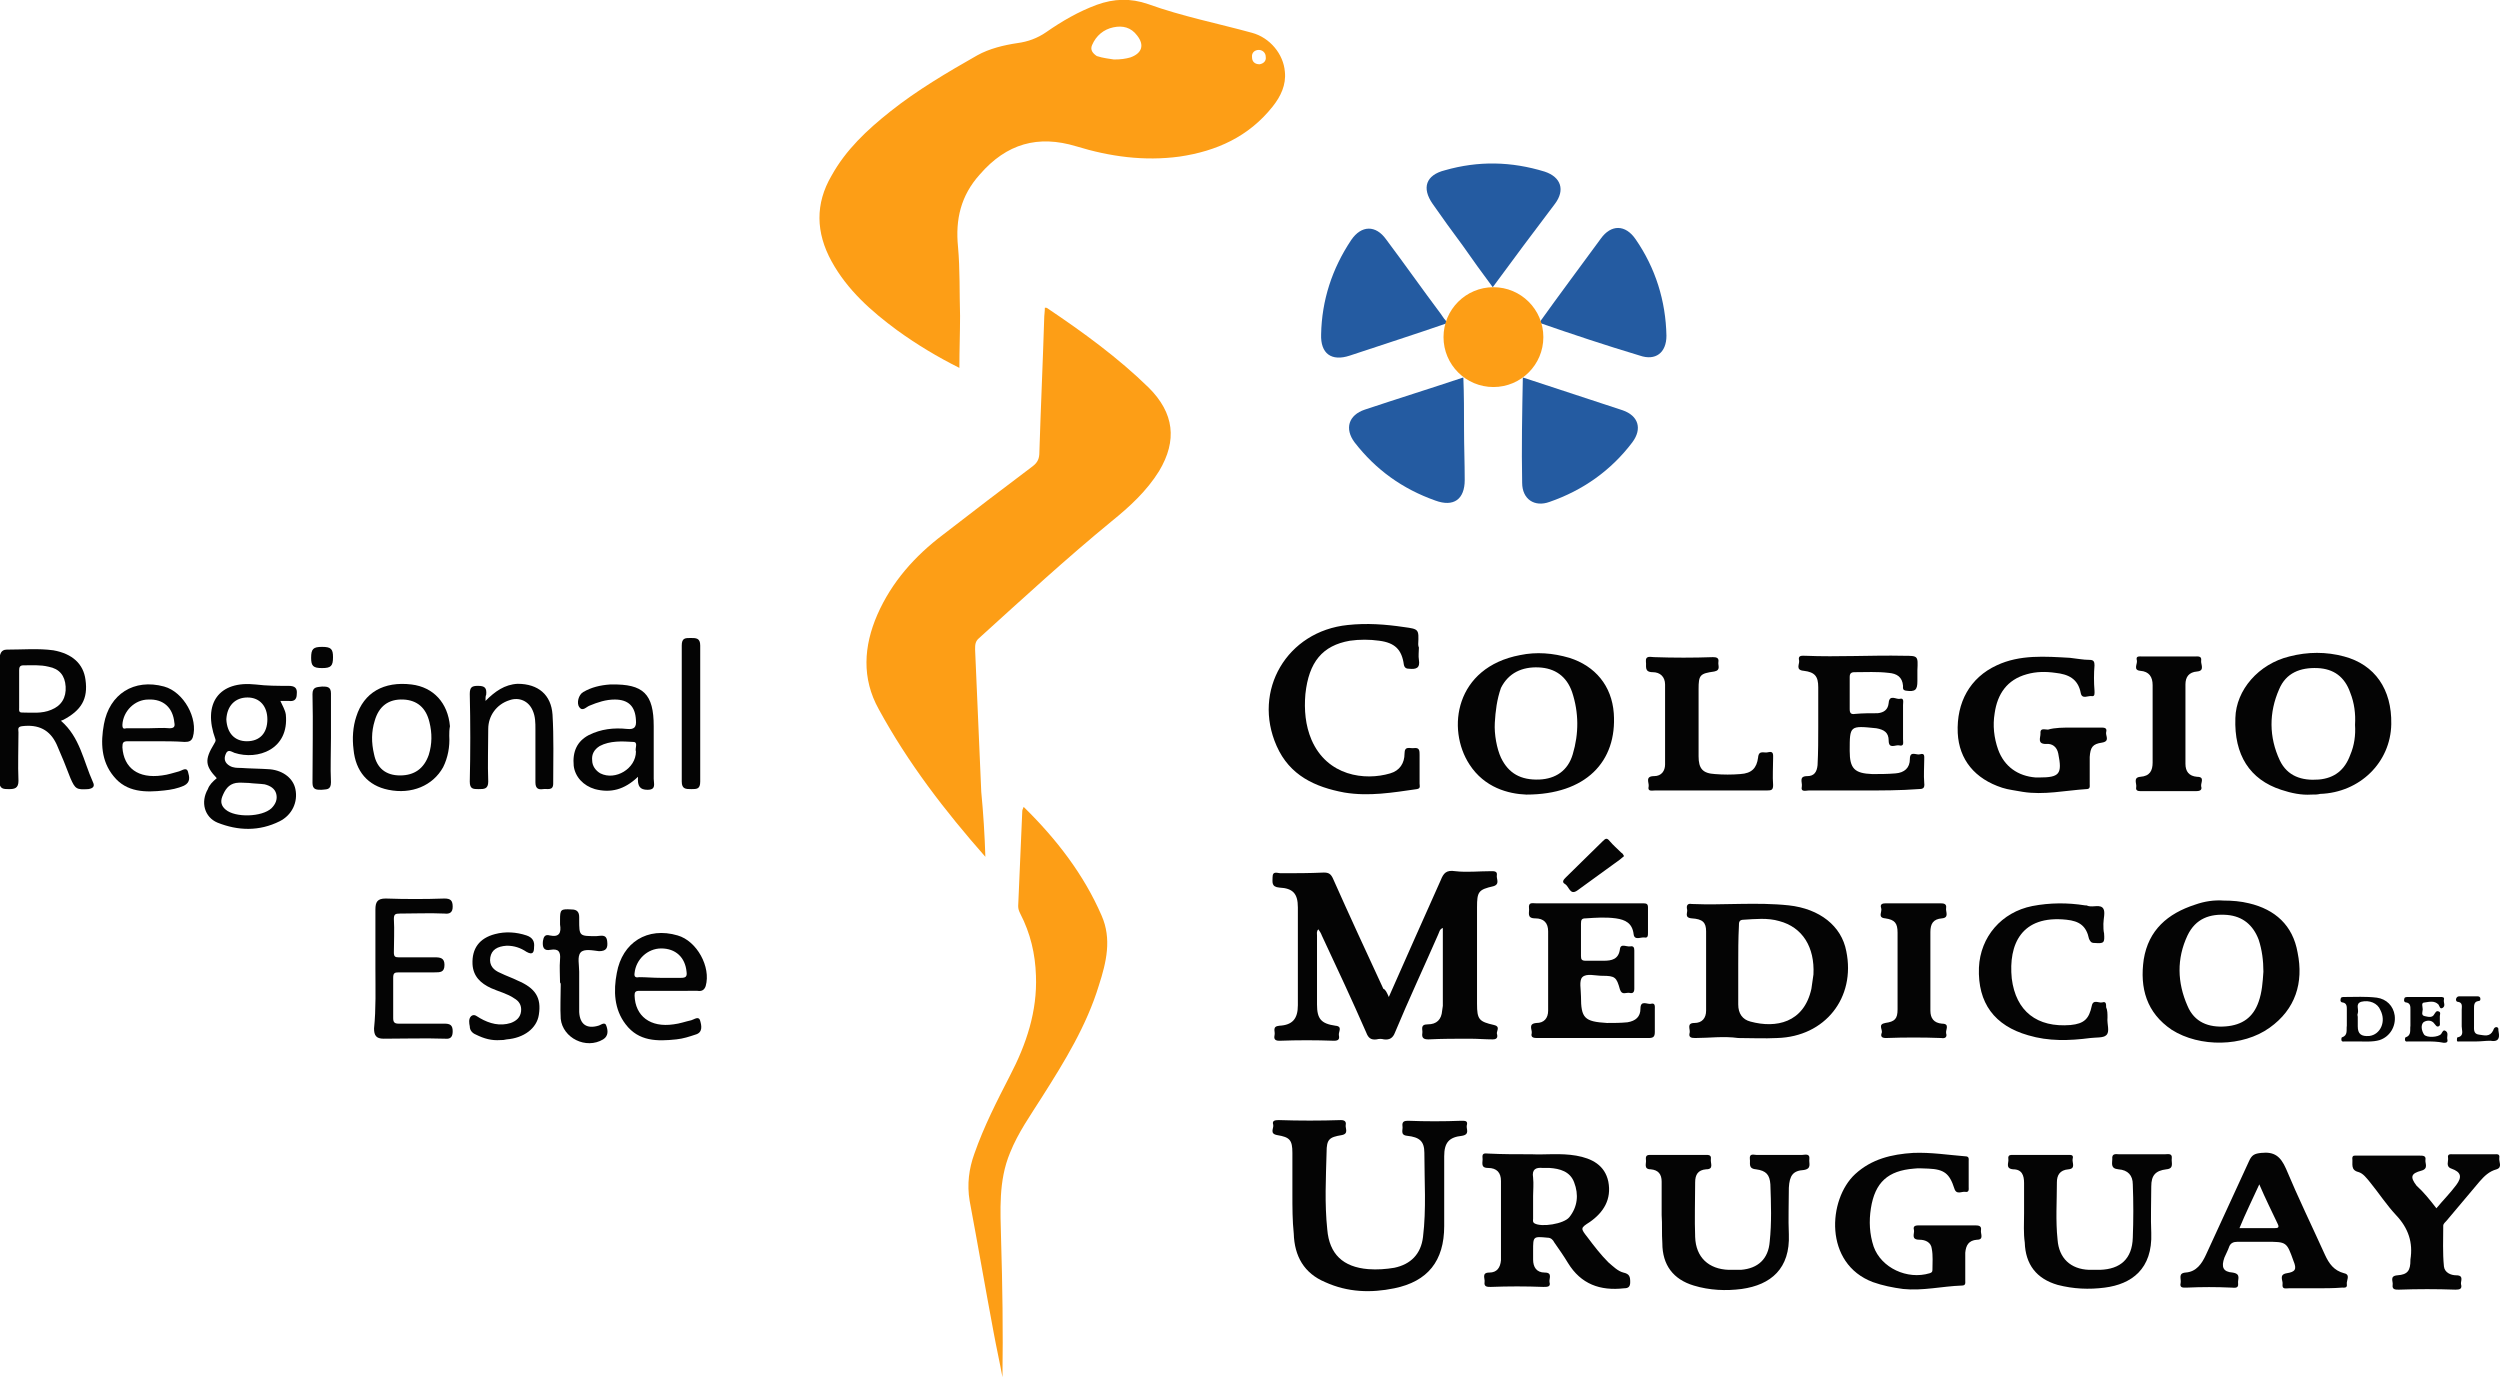
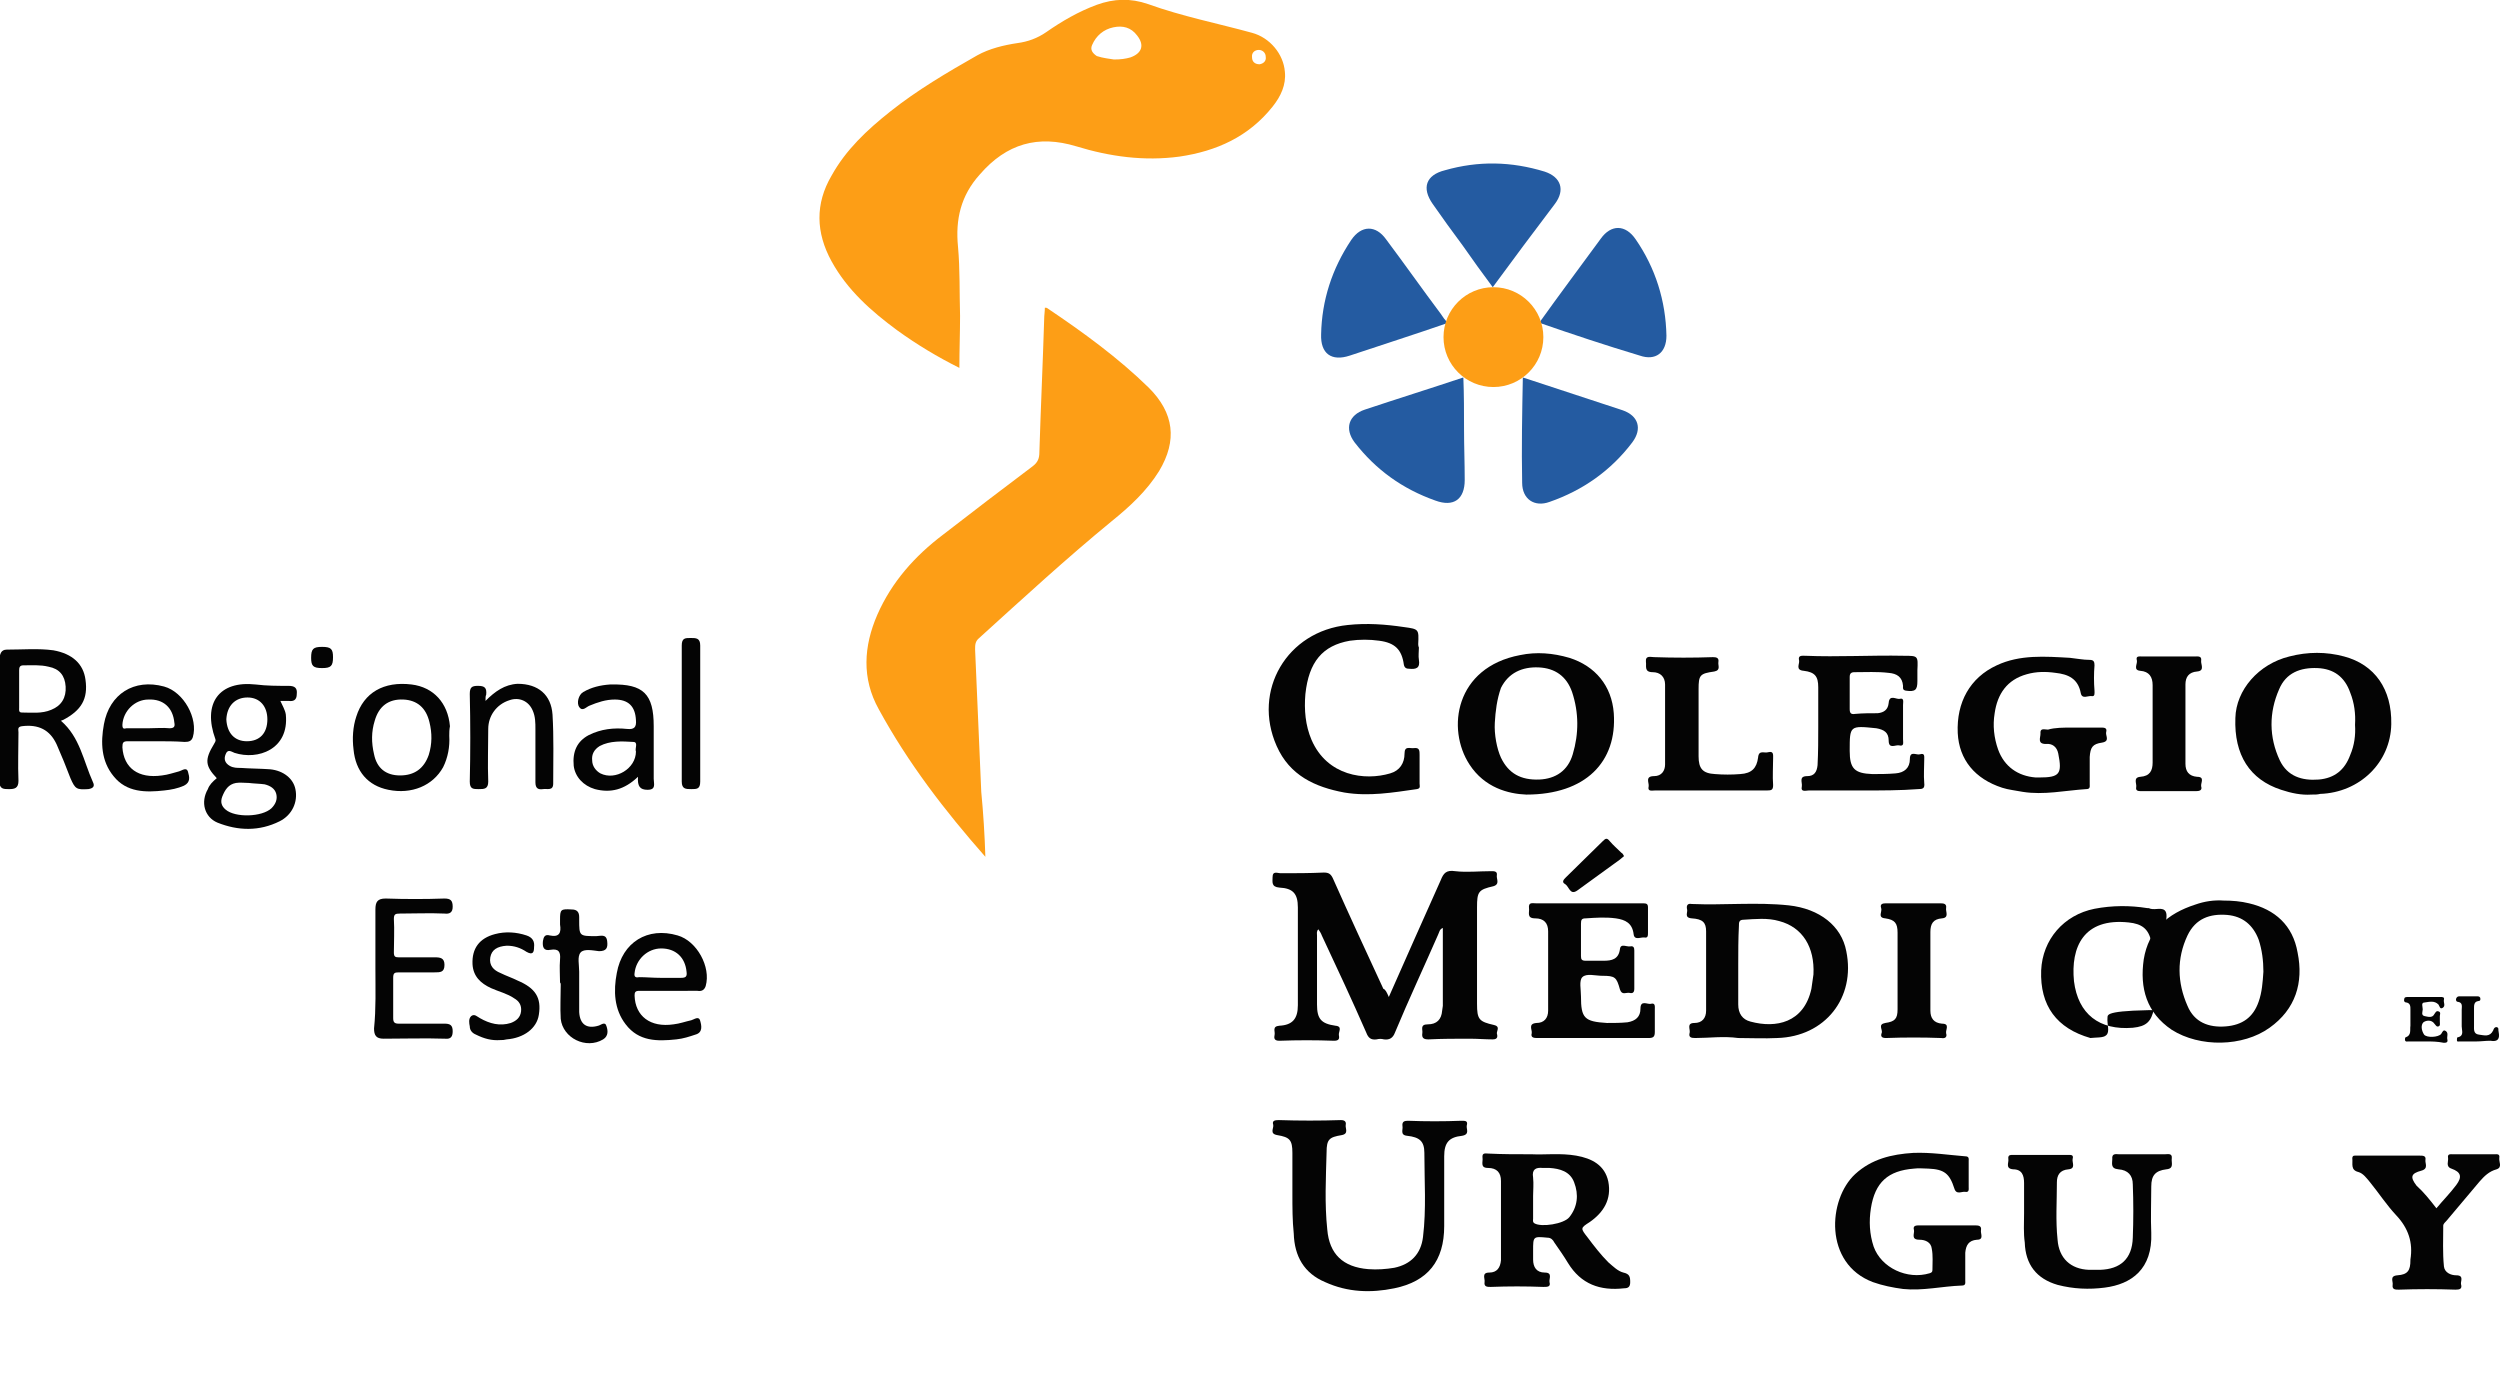
<svg xmlns="http://www.w3.org/2000/svg" version="1.1" id="Capa_1" x="0px" y="0px" viewBox="0 0 365.6 201.4" style="enable-background:new 0 0 365.6 201.4;" xml:space="preserve">
  <style type="text/css">
	.st0{fill:#FD9E16;}
	.st1{fill:#040404;}
	.st2{fill:#245BA1;}
</style>
  <g>
    <path class="st0" d="M140.3,53.8c-3.2-1.6-6.2-3.4-9.1-5.5c-3.8-2.8-7.3-5.9-9.6-10.1c-2.3-4.2-2.4-8.4,0-12.5   c2.1-3.8,5.2-6.7,8.6-9.4c3.9-3.1,8.3-5.7,12.7-8.2c1.8-1,3.9-1.5,5.9-1.8c1.5-0.2,2.9-0.7,4.2-1.6c2.3-1.6,4.7-3,7.4-4   c2.5-0.9,4.9-1,7.5-0.1c5,1.8,10.1,2.8,15.2,4.2c2.6,0.7,4.6,3.1,4.8,5.7c0.2,1.9-0.6,3.6-1.8,5.1c-3.5,4.4-8.2,6.5-13.6,7.3   c-5.2,0.7-10.2,0-15.1-1.5c-5.6-1.7-10.2-0.4-14.1,4.1c-2.8,3.1-3.6,6.6-3.2,10.6c0.3,3.3,0.2,6.7,0.3,10.1   C140.4,48.6,140.3,51.1,140.3,53.8z M162.9,8.7c1,0,1.7-0.1,2.4-0.3c1.7-0.6,2.1-1.8,1-3.2c-0.9-1.2-2.1-1.5-3.5-1.2   c-1.4,0.3-2.5,1.2-3.1,2.6c-0.3,0.7,0.1,1.2,0.7,1.6C161.3,8.5,162.3,8.6,162.9,8.7z M184.2,9.4c0.6-0.1,1-0.5,0.9-1.1   c0-0.6-0.5-1-1-1c-0.6,0-1.1,0.4-1,1.1C183.1,9,183.5,9.4,184.2,9.4z" />
    <path class="st0" d="M144.1,125.3c-5.9-6.7-11.3-13.7-15.6-21.6c-2.5-4.5-2.2-9.2-0.2-13.8c2.1-4.8,5.5-8.6,9.6-11.7   c4.4-3.4,8.7-6.7,13.1-10c0.8-0.6,1-1.2,1-2.1c0.2-6.5,0.5-12.9,0.7-19.4c0-0.6,0.1-1.1,0.1-1.7c0.2,0,0.3,0,0.4,0.1   c5.2,3.5,10.3,7.2,14.8,11.6c3.7,3.7,4.2,7.7,1.5,12.2c-1.8,2.9-4.3,5.2-6.9,7.3c-6.7,5.5-13,11.3-19.4,17.1   c-0.6,0.5-0.6,1-0.6,1.7c0.3,6.9,0.6,13.9,0.9,20.8C143.8,118.9,144,122.1,144.1,125.3z" />
-     <path class="st0" d="M149.7,118c4.8,4.7,8.8,9.9,11.4,15.9c1.5,3.4,0.7,6.8-0.4,10.2c-1.8,5.9-5,11.1-8.3,16.3   c-1.7,2.7-3.5,5.2-4.7,8.2c-1.7,4.1-1.4,8.4-1.3,12.7c0.2,6.7,0.3,13.4,0.2,20.1c-0.4-2.2-0.9-4.4-1.3-6.6   c-1.2-6.4-2.3-12.8-3.5-19.2c-0.4-2.4-0.1-4.7,0.7-6.9c1.4-4,3.3-7.7,5.2-11.4c2.4-4.6,4-9.4,3.8-14.6c-0.1-3.2-0.8-6.2-2.3-9.1   c-0.2-0.4-0.3-0.7-0.3-1.1c0.2-4.6,0.4-9.2,0.6-13.9C149.5,118.4,149.6,118.3,149.7,118z" />
    <path class="st1" d="M203.1,145.8c2.6-5.9,5.1-11.5,7.6-17.1c0.4-1,0.8-1.5,2.1-1.3c1.7,0.2,3.5,0,5.3,0c0.4,0,0.9,0,0.8,0.6   c-0.1,0.5,0.5,1.3-0.5,1.6c-2.2,0.5-2.4,0.8-2.4,3.1c0,4.7,0,9.4,0,14.1c0,2.3,0.3,2.6,2.5,3.1c0.9,0.2,0.4,0.8,0.4,1.2   c0.1,0.4,0.2,0.9-0.6,0.9c-1.1,0-2.2-0.1-3.4-0.1c-2,0-4,0-6,0.1c-0.7,0-1-0.2-0.9-0.9c0.1-0.5-0.4-1.3,0.8-1.3c1.3,0,2-0.7,2.1-2   c0-0.2,0.1-0.5,0.1-0.7c0-3.8,0-7.6,0-11.4c-0.5,0.2-0.5,0.6-0.7,1c-2.1,4.8-4.3,9.5-6.3,14.3c-0.3,0.8-0.8,1.1-1.6,1   c-0.4-0.1-0.7-0.1-1.1,0c-0.8,0.1-1.2-0.2-1.5-1c-2.1-4.8-4.3-9.5-6.5-14.2c-0.1-0.3-0.3-0.6-0.5-0.9c-0.3,0.3-0.2,0.6-0.2,0.9   c0,3.4,0,6.7,0,10.1c0,2.1,0.6,2.8,2.7,3.1c1.1,0.1,0.4,0.9,0.5,1.4c0.1,0.5,0,0.8-0.7,0.8c-2.7-0.1-5.3-0.1-8,0   c-0.8,0-0.8-0.4-0.7-0.9c0.1-0.5-0.4-1.2,0.7-1.3c1.9-0.1,2.7-1,2.7-3c0-4.8,0-9.5,0-14.3c0-2-0.7-2.8-2.7-2.9   c-1.2-0.1-1-0.8-1-1.5c0-1,0.7-0.6,1.2-0.6c2.1,0,4.2,0,6.3-0.1c0.7,0,1,0.2,1.3,0.8c2.4,5.4,4.9,10.8,7.4,16.2   C202.6,144.7,202.8,145.1,203.1,145.8z" />
    <path class="st1" d="M189,174.6c0-2,0-4,0-6c0-1.9-0.4-2.3-2.2-2.6c-1.2-0.2-0.5-1-0.6-1.5c-0.2-0.6,0.2-0.7,0.8-0.7   c3,0.1,6.1,0.1,9.1,0c0.5,0,0.8,0.2,0.7,0.7c-0.1,0.5,0.5,1.3-0.6,1.5c-1.8,0.3-2.2,0.6-2.2,2.5c-0.1,3.8-0.3,7.5,0.1,11.3   c0.3,3.6,2.3,5.5,6,5.8c1.3,0.1,2.6,0,3.8-0.2c2.4-0.5,3.9-2,4.2-4.5c0.5-4.1,0.2-8.2,0.2-12.3c0-1.7-0.7-2.3-2.5-2.5   c-1.1-0.1-0.6-0.9-0.7-1.4c-0.1-0.7,0.3-0.8,0.8-0.8c2.6,0.1,5.2,0.1,7.8,0c0.6,0,1,0,0.8,0.7c-0.1,0.5,0.5,1.3-0.7,1.5   c-1.9,0.2-2.6,1-2.6,3c0,3.4,0,6.8,0,10.2c0,5.1-2.4,8.1-7.3,9.1c-3.4,0.7-6.8,0.6-10.1-0.9c-3.1-1.3-4.5-3.8-4.6-7.1   C189,178.5,189,176.6,189,174.6z" />
    <path class="st1" d="M254.2,151.8c-2.2-0.3-4.2,0-6.3,0c-0.6,0-1-0.1-0.8-0.8c0.1-0.5-0.5-1.4,0.7-1.4c1.1,0,1.7-0.7,1.7-1.8   c0-3.9,0-7.7,0-11.6c0-1.3-0.5-1.8-2.1-1.9c-1.2-0.1-0.5-0.9-0.7-1.4c-0.1-0.6,0.2-0.8,0.7-0.7c4.7,0.2,9.5-0.3,14.2,0.2   c4.5,0.5,7.7,3,8.4,6.7c1.4,6.8-3.1,12.5-10.1,12.7C258,151.9,256,151.8,254.2,151.8z M254.2,141.1c0,1.9,0,3.8,0,5.8   c0,1.3,0.6,2.2,1.8,2.5c3.7,1,7.8,0.2,8.9-4.8c0.1-0.7,0.2-1.4,0.3-2.1c0.2-4-1.6-6.9-5-7.8c-1.7-0.5-3.5-0.3-5.2-0.2   c-0.7,0-0.7,0.4-0.7,0.9C254.2,137.3,254.2,139.2,254.2,141.1z" />
    <path class="st1" d="M224,168.8c1.9,0.1,4.2-0.2,6.5,0.2c2.3,0.4,4.2,1.4,4.7,3.8c0.5,2.6-0.7,4.5-2.7,5.9   c-1.4,0.9-1.4,0.9-0.3,2.3c0.9,1.2,1.9,2.5,3,3.6c0.7,0.6,1.4,1.3,2.2,1.5c0.9,0.2,1,0.6,1,1.4c0,0.7-0.3,0.9-0.9,0.9   c-3.5,0.4-6.3-0.6-8.2-3.7c-0.6-1-1.3-2-2-3c-0.2-0.4-0.5-0.7-1-0.7c-2.1-0.2-2.1-0.2-2.1,1.9c0,0.4,0,0.9,0,1.3   c0,1.1,0.5,1.9,1.7,1.9c1.2,0,0.6,0.9,0.7,1.4c0.2,0.7-0.3,0.7-0.9,0.7c-2.6-0.1-5.1-0.1-7.7,0c-0.5,0-1,0-0.9-0.7   c0.1-0.5-0.5-1.4,0.7-1.4c1.1,0,1.6-0.7,1.7-1.8c0-3.9,0-7.7,0-11.6c0-1.2-0.6-1.9-1.9-1.9c-1.2,0-0.7-0.9-0.8-1.5   c-0.1-0.8,0.5-0.6,0.9-0.6C219.7,168.8,221.7,168.8,224,168.8z M224.2,174.9c0,1.1,0,2.2,0,3.3c0,0.3-0.1,0.5,0.2,0.7   c1,0.6,4.3,0.1,5.1-0.9c1.2-1.5,1.4-3.3,0.7-5.1c-0.6-1.6-2.1-2-3.6-2.1c-0.3,0-0.6,0-1,0c-1-0.1-1.6,0.2-1.4,1.4   C224.3,173.2,224.2,174,224.2,174.9z" />
    <path class="st1" d="M325.2,131.7c1.2,0,2.5,0.1,3.7,0.4c3.8,0.9,6.4,3.2,7.1,7.2c0.9,4.4-0.3,8.3-4.1,11   c-3.9,2.8-10.2,2.9-14.3,0.3c-3.7-2.5-4.7-6.1-4.1-10.3c0.7-4.3,3.5-6.7,7.5-8C322.4,131.8,323.8,131.6,325.2,131.7z M331,142.1   c0-1.6-0.2-3.2-0.7-4.7c-0.8-2.1-2.3-3.4-4.6-3.6c-2.5-0.2-4.6,0.5-5.8,3c-1.6,3.4-1.5,6.9,0,10.3c1,2.4,3.1,3.2,5.6,3   c2.4-0.2,4-1.3,4.8-3.6C330.8,145.1,330.9,143.6,331,142.1z" />
    <path class="st1" d="M223.2,116.2c-2.6-0.1-6.1-1-8.3-4.4c-3.4-5.2-2.1-14.2,7.4-16c2.4-0.5,4.8-0.3,7.2,0.4   c3.8,1.2,6.2,4.1,6.5,8.1C236.5,111.4,231.9,116.2,223.2,116.2z M218.6,105.7c-0.1,1.7,0.3,3.8,0.9,5.1c1.1,2.3,2.9,3.3,5.6,3.2   c2.4-0.1,4.2-1.3,4.9-3.7c0.9-3,0.9-6.1-0.1-9.1c-0.8-2.3-2.5-3.5-4.9-3.6c-2.4-0.1-4.4,0.8-5.5,3   C218.9,102.3,218.7,104,218.6,105.7z" />
    <path class="st1" d="M338,116.2c-1.4,0.1-2.9-0.2-4.4-0.7c-4.6-1.5-6.9-5.1-6.7-10.5c0.1-4.1,3.4-7.9,7.9-9c2.7-0.7,5.4-0.7,8,0   c4.5,1.2,7,4.8,6.9,9.9c-0.1,5.6-4.6,10-10.4,10.2C338.9,116.2,338.6,116.2,338,116.2z M344.4,106c0.1-1.6-0.1-3.2-0.7-4.7   c-0.8-2.3-2.4-3.5-4.8-3.6c-2.5-0.1-4.6,0.7-5.6,3.1c-1.5,3.4-1.5,7,0.1,10.4c1.1,2.3,3.2,3,5.7,2.8c2.3-0.2,3.8-1.4,4.6-3.6   C344.3,109,344.5,107.5,344.4,106z" />
    <path class="st2" d="M214,55.2C214,55.2,214.1,55.2,214,55.2c0.1,2.5,0.1,5,0.1,7.5c0,2.5,0.1,5,0.1,7.5c0,2.8-1.6,4-4.3,3   c-4.8-1.7-8.7-4.5-11.8-8.5c-1.5-2-0.9-4,1.5-4.8C204.4,58.3,209.2,56.8,214,55.2z" />
    <path class="st2" d="M218.3,42C218.3,42,218.3,42,218.3,42c-1.5-2-3-4.1-4.4-6.1c-1.5-2-3-4.1-4.4-6.1c-1.6-2.3-1-4.2,1.8-4.9   c4.9-1.4,9.7-1.3,14.6,0.2c2.4,0.8,3,2.7,1.5,4.7C224.3,33.9,221.3,37.9,218.3,42z" />
    <path class="st2" d="M222.7,55.2C222.7,55.2,222.7,55.2,222.7,55.2c4.9,1.6,9.7,3.2,14.6,4.8c2.3,0.8,2.9,2.7,1.4,4.7   c-3.1,4.1-7.2,7-12.1,8.7c-2.2,0.8-4-0.4-4-2.8C222.5,65.5,222.6,60.3,222.7,55.2z" />
    <path class="st2" d="M211.8,47.2L211.8,47.2C211.7,47.2,211.7,47.2,211.8,47.2c-4.9,1.7-9.6,3.2-14.4,4.8c-2.7,0.9-4.3-0.3-4.2-3.1   c0.1-5,1.6-9.6,4.4-13.8c1.5-2.2,3.6-2.2,5.1-0.1c2.7,3.6,5.3,7.3,8,10.9C211,46.3,211.3,46.9,211.8,47.2z" />
    <path class="st2" d="M225.1,47.2C225.1,47.2,225.1,47.2,225.1,47.2c3-4.2,6-8.2,9-12.3c1.5-2.1,3.6-2.1,5.1,0.1   c2.9,4.2,4.4,9,4.5,14.1c0,2.5-1.6,3.7-3.9,2.9C234.8,50.5,230,48.9,225.1,47.2z" />
    <path class="st1" d="M207.5,94.7c0,0.6-0.1,1.2,0,1.8c0.2,1.2-0.4,1.4-1.4,1.3c-0.4,0-0.7-0.1-0.8-0.6c-0.3-2.2-1.3-3.2-3.6-3.5   c-1.4-0.2-2.9-0.2-4.3,0c-4,0.7-6,3.1-6.5,7.8c-0.2,2.3,0,4.6,0.9,6.7c2.3,5.3,7.8,6,11.5,4.9c1.4-0.4,2.1-1.5,2.1-2.9   c0-1.2,0.8-0.7,1.4-0.8c0.8-0.1,0.8,0.4,0.8,1c0,1.4,0,2.8,0,4.2c0,0.3,0.2,0.7-0.4,0.8c-3.5,0.5-7,1.1-10.6,0.5   c-4.3-0.8-8-2.5-9.9-6.8c-3.6-8.1,1.5-16.8,10.4-17.7c2.8-0.3,5.5-0.1,8.2,0.3c2.2,0.3,2.2,0.3,2.1,2.5   C207.4,94.2,207.4,94.5,207.5,94.7C207.4,94.7,207.5,94.7,207.5,94.7z" />
    <path class="st1" d="M272.4,115.6c-2.6,0-5.3,0-7.9,0c-0.4,0-1.2,0.3-1-0.6c0.1-0.6-0.5-1.5,0.8-1.5c1,0,1.4-0.6,1.5-1.6   c0.1-1.9,0.1-3.8,0.1-5.6c0-1.9,0-3.8,0-5.8c0-1.6-0.5-2.2-2.1-2.4c-1.3-0.1-0.6-1-0.7-1.5c-0.2-0.8,0.4-0.7,0.9-0.7   c4.8,0.2,9.6-0.1,14.4,0c2.1,0,2.1,0,2,2.1c0,0.5,0,1,0,1.6c0,1.3-0.3,1.6-1.7,1.4c-0.5-0.1-0.4-0.4-0.4-0.7   c-0.1-1.3-0.9-1.8-2.1-1.9c-1.7-0.2-3.3-0.1-5-0.1c-0.5,0-0.7,0.2-0.7,0.7c0,1.6,0,3.1,0,4.7c0,0.6,0.2,0.8,0.8,0.7   c1.1-0.1,2.2-0.1,3.3-0.1c0.9-0.1,1.5-0.5,1.6-1.5c0.1-1.3,1.1-0.5,1.6-0.6c0.7-0.2,0.5,0.5,0.5,0.9c0,1.7,0,3.4,0,5   c0,0.5,0.2,1.1-0.6,0.9c-0.5-0.1-1.5,0.6-1.5-0.7c0-1.2-0.7-1.6-1.8-1.8c-3.9-0.4-3.9-0.4-3.9,3.3c0,2.6,0.7,3.3,3.3,3.4   c1.1,0,2.2,0,3.4-0.1c1.3-0.1,2.1-0.8,2.1-2.1c0-1.3,1-0.5,1.5-0.7c0.7-0.2,0.6,0.3,0.6,0.8c0,1.1-0.1,2.2,0,3.4   c0.1,0.8-0.2,0.9-0.9,0.9C277.9,115.6,275.1,115.6,272.4,115.6z" />
    <path class="st1" d="M303.1,106.4c1.4,0,2.7,0,4.1,0c0.5,0,1,0,0.8,0.7c-0.1,0.5,0.6,1.3-0.6,1.5c-1.4,0.2-1.7,0.7-1.8,2.1   c0,1.3,0,2.6,0,4c0,0.3,0.1,0.7-0.5,0.7c-3.1,0.2-6.2,0.9-9.3,0.4c-1-0.2-2.1-0.3-3-0.6c-4-1.3-6.3-4.1-6.5-8   c-0.2-4.5,1.8-8.1,5.7-9.9c3.4-1.6,7.1-1.3,10.7-1.1c1,0.1,1.9,0.3,2.9,0.3c0.6,0,0.7,0.3,0.7,0.8c-0.1,1.2-0.1,2.5,0,3.7   c0,0.3,0.1,0.9-0.4,0.8c-0.5-0.1-1.4,0.5-1.6-0.4c-0.4-2.2-1.9-2.8-3.7-3c-1.4-0.2-2.8-0.2-4.2,0.2c-2.9,0.8-4.3,2.9-4.7,5.7   c-0.3,1.8-0.1,3.6,0.5,5.3c0.9,2.5,2.9,3.9,5.5,4.1c0.2,0,0.3,0,0.5,0c3,0,3.4-0.5,2.8-3.5c-0.2-1-0.9-1.5-1.8-1.4   c-1.3,0-0.8-0.9-0.8-1.5c-0.1-0.9,0.6-0.6,1.1-0.6C300.5,106.4,301.8,106.4,303.1,106.4z" />
    <path class="st1" d="M232.9,151.8c-2.7,0-5.3,0-8,0c-0.5,0-1.1,0-0.9-0.7c0.1-0.5-0.6-1.4,0.7-1.5c1.1,0,1.7-0.7,1.7-1.8   c0-3.9,0-7.7,0-11.6c0-1.2-0.6-1.9-1.9-1.9c-1.3,0-0.8-0.9-0.9-1.5c-0.1-0.9,0.5-0.7,1-0.7c5.2,0,10.5,0,15.7,0   c0.5,0,0.7,0.1,0.7,0.6c0,1.2,0,2.5,0,3.7c0,0.4,0,0.8-0.5,0.7c-0.5-0.1-1.5,0.5-1.6-0.5c-0.2-1.6-1.2-2.1-2.6-2.3   c-1.5-0.2-2.9-0.1-4.4,0c-0.6,0-0.7,0.2-0.7,0.8c0,1.6,0,3.1,0,4.7c0,0.5,0.1,0.7,0.7,0.7c0.9,0,1.8,0,2.6,0c1.2,0,2.2-0.2,2.4-1.7   c0.1-0.9,1-0.3,1.5-0.4c0.5-0.1,0.6,0.2,0.6,0.6c0,1.9,0,3.8,0,5.6c0,0.6-0.3,0.7-0.7,0.6c-0.5-0.1-1.1,0.4-1.4-0.5   c-0.5-1.8-0.7-2-2.6-2c-1,0-2.3-0.4-2.9,0.2c-0.5,0.5-0.2,1.8-0.2,2.8c0,3.2,0.5,3.7,3.8,3.9c1,0,2,0,3-0.1c1.2-0.2,1.9-0.8,1.9-2   c0-1.3,1-0.6,1.5-0.7c0.7-0.2,0.6,0.4,0.6,0.8c0,1.1,0,2.2,0,3.3c0,0.7-0.2,0.9-0.9,0.9C238.4,151.8,235.7,151.8,232.9,151.8z" />
    <path class="st1" d="M284.9,179.2c1.3,0,2.6,0,4,0c0.5,0,0.9,0.1,0.8,0.7c-0.1,0.5,0.5,1.4-0.6,1.4c-1.2,0.1-1.6,0.8-1.7,1.9   c0,1.4,0,2.7,0,4.1c0,0.3,0.1,0.7-0.5,0.7c-2.9,0.1-5.7,0.8-8.6,0.5c-1.5-0.2-3-0.5-4.4-1c-7.2-2.7-6.6-12.1-2.6-15.8   c2.4-2.2,5.3-2.9,8.5-3.1c2.6-0.1,5.1,0.3,7.6,0.5c0.6,0,0.5,0.4,0.5,0.7c0,1.3,0,2.6,0,3.8c0,0.3,0.1,0.8-0.5,0.7   c-0.5-0.1-1.3,0.5-1.6-0.5c-0.7-2.2-1.5-2.8-3.8-2.9c-0.7,0-1.4-0.1-2.1,0c-3.8,0.3-5.7,2-6.3,5.8c-0.3,1.9-0.2,3.8,0.4,5.6   c1.1,3.1,4.9,4.9,8.2,3.9c0.3-0.1,0.4-0.2,0.4-0.5c0-1,0.1-2.1-0.1-3.1c-0.1-0.9-0.9-1.3-1.8-1.3c-1.3,0-0.7-0.9-0.8-1.4   c-0.2-0.7,0.3-0.7,0.9-0.7C282.2,179.2,283.5,179.2,284.9,179.2z" />
-     <path class="st1" d="M243,177.7c0-1.6,0-3.3,0-4.9c0-1.1-0.5-1.7-1.6-1.8c-1.1,0-0.6-0.9-0.7-1.4c-0.1-0.8,0.4-0.7,0.9-0.7   c2.6,0,5.1,0,7.7,0c0.4,0,1-0.1,0.9,0.6c-0.1,0.6,0.5,1.5-0.7,1.5c-1.2,0.1-1.6,0.8-1.6,1.9c0,2.7-0.1,5.4,0,8c0.1,3,2,4.7,4.9,4.8   c0.6,0,1.2,0,1.8,0c2.5-0.2,4-1.6,4.2-4.1c0.3-2.8,0.2-5.6,0.1-8.4c-0.1-1.4-0.6-2-2.1-2.2c-1.2-0.1-0.8-0.9-0.9-1.5   c-0.1-0.9,0.6-0.6,1-0.6c2.2,0,4.4,0,6.6,0c0.4,0,1.2-0.3,1.1,0.6c-0.1,0.6,0.4,1.4-0.8,1.6c-1.6,0.1-2.1,0.8-2.2,2.6   c0,2.3-0.1,4.6,0,6.8c0.2,5-2.6,7.4-6.9,8c-2.3,0.3-4.7,0.2-7-0.5c-3-0.9-4.6-3-4.6-6.2C243,180.4,243.1,179,243,177.7   C243,177.7,243,177.7,243,177.7z" />
    <path class="st1" d="M296,177.4c0-1.5,0-3,0-4.4c0-1.1-0.3-2-1.6-2c-1.2-0.1-0.6-1-0.7-1.5c-0.1-0.7,0.4-0.6,0.9-0.6   c2.6,0,5.1,0,7.7,0c0.5,0,1-0.1,0.8,0.6c-0.1,0.5,0.5,1.4-0.6,1.5c-1.3,0.1-1.7,0.9-1.7,1.9c0,2.8-0.2,5.6,0.1,8.4   c0.2,2.7,1.9,4.3,4.6,4.4c0.5,0,1,0,1.6,0c3-0.1,4.7-1.6,4.8-4.7c0.1-2.6,0.1-5.2,0-7.8c0-1.3-0.7-2.1-2.1-2.2   c-1.2-0.1-0.9-0.9-0.9-1.5c-0.1-0.9,0.6-0.7,1-0.7c2.2,0,4.5,0,6.7,0c0.4,0,1.1-0.2,1,0.6c-0.1,0.6,0.4,1.5-0.8,1.6   c-1.6,0.2-2.2,0.9-2.2,2.5c0,2.3-0.1,4.6,0,6.8c0.2,5.3-2.9,7.5-6.8,8c-2.3,0.3-4.6,0.2-6.9-0.4c-3.1-0.9-4.7-3-4.8-6.2   C295.9,180.3,296,178.9,296,177.4C296,177.4,296,177.4,296,177.4z" />
-     <path class="st1" d="M338.5,188.4c-1.3,0-2.6,0-3.8,0c-0.4,0-1,0.2-0.9-0.6c0.1-0.5-0.6-1.4,0.6-1.6c1.3-0.2,1.5-0.6,1-1.8   c-1-2.8-1-2.8-4-2.8c-1.4,0-2.8,0-4.2,0c-0.6,0-1,0.2-1.2,0.7c-0.2,0.6-0.5,1.1-0.7,1.6c-0.5,1.4-0.2,2.1,1.2,2.2   c1.3,0.2,0.7,1,0.8,1.6c0.1,0.8-0.6,0.6-1,0.6c-2.2-0.1-4.3-0.1-6.5,0c-0.5,0-1.1,0.1-0.9-0.7c0.1-0.6-0.4-1.4,0.7-1.5   c1.6-0.1,2.4-1.3,3-2.6c2.1-4.6,4.2-9.1,6.3-13.7c0.4-0.9,0.8-1.1,1.8-1.2c1.9-0.2,2.8,0.5,3.6,2.3c1.8,4.3,3.8,8.4,5.7,12.6   c0.6,1.3,1.3,2.3,2.8,2.7c1,0.2,0.3,1.1,0.4,1.6c0.1,0.6-0.4,0.5-0.7,0.5C341.3,188.4,339.9,188.4,338.5,188.4z M330.4,173.2   c-1,2.2-2,4.2-2.9,6.4c1.8,0,3.5,0,5.1,0c0.4,0,0.8,0,0.5-0.6C332.2,177.1,331.3,175.3,330.4,173.2z" />
    <path class="st1" d="M356.3,176.7c1-1.2,2-2.2,2.9-3.4c0.9-1.2,0.7-1.9-0.7-2.4c-0.9-0.3-0.4-1.1-0.5-1.6c-0.1-0.6,0.4-0.5,0.7-0.5   c2,0,4.1,0,6.1,0c0.3,0,0.8-0.1,0.7,0.5c-0.1,0.6,0.5,1.4-0.4,1.7c-1.1,0.3-1.8,1-2.5,1.8c-1.6,1.9-3.2,3.8-4.8,5.7   c-0.2,0.2-0.5,0.5-0.5,0.7c0,2-0.1,4,0.1,6c0.1,0.9,1,1.3,1.8,1.3c1.2,0,0.6,0.9,0.7,1.3c0.2,0.7-0.2,0.8-0.8,0.8   c-2.8-0.1-5.5-0.1-8.3,0c-0.5,0-1,0-0.9-0.7c0.1-0.5-0.5-1.3,0.7-1.4c1.5-0.1,1.9-0.7,1.9-2.2c0,0,0-0.1,0-0.1   c0.4-2.5-0.3-4.6-2.1-6.5c-1.4-1.5-2.5-3.2-3.8-4.8c-0.5-0.6-1-1.3-1.7-1.5c-1.2-0.3-0.8-1.2-0.9-2c0-0.5,0.4-0.4,0.7-0.4   c3.1,0,6.2,0,9.2,0c0.4,0,0.9,0,0.8,0.6c-0.1,0.5,0.5,1.3-0.6,1.6c-1.5,0.4-1.7,0.9-0.7,2.2C354.4,174.3,355.3,175.4,356.3,176.7z" />
-     <path class="st1" d="M308.2,148.8c-0.1,1,0.4,2.1-0.2,2.6c-0.4,0.4-1.5,0.3-2.3,0.4c-3.1,0.4-6.1,0.5-9.1-0.4   c-4.9-1.4-7.4-4.7-7.2-9.9c0.2-4.5,3.3-8.1,7.8-9c2.6-0.5,5.2-0.5,7.7-0.1c0.2,0,0.3,0,0.5,0.1c0.7,0.2,1.8-0.3,2.2,0.4   c0.3,0.5,0,1.5,0,2.2c0,0.5,0,1,0.1,1.4c0.1,1.4,0,1.5-1.4,1.4c-0.5,0-0.6-0.2-0.8-0.6c-0.4-1.9-1.4-2.6-3.3-2.8   c-6.6-0.7-8.5,3.6-8,8.6c0.6,4.8,3.7,7.2,8.6,6.8c2-0.2,2.7-0.9,3.1-2.8c0.2-1,1-0.4,1.5-0.5c0.6-0.2,0.6,0.2,0.6,0.7   C308.2,147.7,308.2,148.3,308.2,148.8z" />
+     <path class="st1" d="M308.2,148.8c-0.1,1,0.4,2.1-0.2,2.6c-0.4,0.4-1.5,0.3-2.3,0.4c-4.9-1.4-7.4-4.7-7.2-9.9c0.2-4.5,3.3-8.1,7.8-9c2.6-0.5,5.2-0.5,7.7-0.1c0.2,0,0.3,0,0.5,0.1c0.7,0.2,1.8-0.3,2.2,0.4   c0.3,0.5,0,1.5,0,2.2c0,0.5,0,1,0.1,1.4c0.1,1.4,0,1.5-1.4,1.4c-0.5,0-0.6-0.2-0.8-0.6c-0.4-1.9-1.4-2.6-3.3-2.8   c-6.6-0.7-8.5,3.6-8,8.6c0.6,4.8,3.7,7.2,8.6,6.8c2-0.2,2.7-0.9,3.1-2.8c0.2-1,1-0.4,1.5-0.5c0.6-0.2,0.6,0.2,0.6,0.7   C308.2,147.7,308.2,148.3,308.2,148.8z" />
    <path class="st1" d="M250,115.6c-2.7,0-5.4,0-8,0c-0.4,0-1.1,0.2-0.9-0.6c0.1-0.5-0.6-1.5,0.8-1.5c1.1,0,1.6-0.8,1.6-1.7   c0-3.9,0-7.8,0-11.7c0-1.1-0.7-1.8-1.8-1.8c-1.3,0-0.9-0.9-1-1.5c-0.1-1,0.7-0.7,1.2-0.7c2.9,0.1,5.7,0.1,8.6,0   c0.5,0,0.9,0.1,0.8,0.7c-0.1,0.5,0.4,1.2-0.6,1.4c-2.1,0.3-2.3,0.5-2.3,2.6c0,3.3,0,6.5,0,9.8c0,1.8,0.6,2.5,2.4,2.6   c1.2,0.1,2.5,0.1,3.7,0c1.7-0.1,2.4-0.9,2.6-2.4c0.1-1.2,0.9-0.6,1.5-0.8c0.8-0.2,0.7,0.4,0.7,0.9c0,1.3-0.1,2.6,0,3.9   c0,0.7-0.2,0.8-0.9,0.8C255.4,115.6,252.7,115.6,250,115.6z" />
    <path class="st1" d="M31.7,113.8c-1.7-1.8-1.8-2.7-0.4-5c0.1-0.2,0.3-0.4,0.2-0.7c-1.9-5.2,0.5-8.6,5.9-8c1.6,0.2,3.2,0.2,4.8,0.2   c0.9,0,1.3,0.3,1.2,1.2c0,0.9-0.5,1.1-1.2,1c-0.4,0-0.7,0-1.2,0c0.3,0.7,0.7,1.3,0.8,2c0.5,5.1-4.1,6.7-7.5,5.6   c-0.5-0.2-1-0.6-1.3,0.2c-0.3,0.7-0.1,1.3,0.6,1.7c0.5,0.3,1.1,0.3,1.6,0.3c1.4,0.1,2.9,0.1,4.3,0.2c2,0.2,3.4,1.4,3.7,2.9   c0.4,1.9-0.5,3.8-2.3,4.7c-3,1.5-6.1,1.4-9.1,0.2c-1.9-0.8-2.5-3-1.4-4.9C30.6,114.8,31.1,114.3,31.7,113.8z M36.4,114.5   C36.4,114.5,36.4,114.5,36.4,114.5c-0.6,0-1.3-0.1-1.9,0c-1.1,0.2-1.6,1-2,2c-0.3,0.8-0.1,1.4,0.5,1.9c1.4,1.2,5.3,1.1,6.7-0.2   c0.6-0.6,0.9-1.3,0.7-2.1c-0.2-0.8-0.9-1.2-1.7-1.4C38,114.6,37.2,114.6,36.4,114.5z M36.1,108.4c1.9,0,3-1.2,3-3.2   c0-1.9-1.1-3.2-2.9-3.2c-1.8,0-3,1.2-3.1,3.2C33.2,107.2,34.3,108.4,36.1,108.4z" />
    <path class="st1" d="M8.9,105.4c2.8,2.4,3.3,5.9,4.7,9c0.3,0.6,0,0.9-0.7,1c-1.7,0.1-1.9,0-2.6-1.6c-0.6-1.6-1.3-3.3-2-4.9   c-1-2.2-2.7-3-5.1-2.7c-0.7,0.1-0.5,0.5-0.5,0.9c0,2.4-0.1,4.7,0,7.1c0,1.1-0.6,1.2-1.4,1.2c-0.8,0-1.4,0-1.4-1.2   c0-5.9,0-11.9,0-17.8C0,95.7,0.1,95,1,95c2.3,0,4.6-0.2,6.8,0.1c2.8,0.5,4.4,2,4.7,4.3c0.4,2.8-0.6,4.5-3.3,5.9   C9.1,105.3,9,105.4,8.9,105.4z M2.8,100.6c0,1,0,1.9,0,2.9c0,0.3-0.1,0.7,0.4,0.7c1.4,0,2.9,0.2,4.3-0.4c1.5-0.6,2.2-1.8,2.1-3.4   c-0.1-1.6-0.9-2.6-2.5-2.9c-1.2-0.3-2.5-0.2-3.7-0.2c-0.5,0-0.6,0.3-0.6,0.7C2.8,98.8,2.8,99.7,2.8,100.6z" />
    <path class="st1" d="M277.5,142c0-1.9,0-3.8,0-5.6c0-1.4-0.4-1.9-1.8-2.1c-1.2-0.1-0.4-1-0.6-1.5c-0.2-0.6,0.2-0.7,0.7-0.7   c2.7,0,5.4,0,8,0c0.5,0,0.9,0.1,0.8,0.7c-0.1,0.5,0.5,1.4-0.6,1.5c-1.3,0.1-1.7,0.8-1.7,2c0,3.8,0,7.7,0,11.5   c0,1.1,0.5,1.8,1.7,1.9c1.2,0,0.5,0.9,0.6,1.4c0.2,0.6-0.2,0.8-0.7,0.7c-2.7-0.1-5.4-0.1-8.1,0c-0.7,0-0.8-0.3-0.6-0.8   c0.1-0.5-0.6-1.2,0.5-1.4c1.4-0.2,1.8-0.6,1.8-2C277.5,145.8,277.5,143.9,277.5,142z" />
    <path class="st1" d="M317.2,96c1.3,0,2.6,0,3.8,0c0.4,0,1-0.1,0.9,0.6c-0.1,0.5,0.6,1.5-0.6,1.6c-1.2,0.1-1.7,0.8-1.7,1.9   c0,3.9,0,7.7,0,11.6c0,1.1,0.5,1.8,1.7,1.9c1.2,0,0.5,0.9,0.6,1.4c0.2,0.6-0.3,0.7-0.8,0.7c-2.7,0-5.4,0-8,0   c-0.5,0-0.8-0.1-0.7-0.6c0.1-0.5-0.5-1.4,0.6-1.5c1.4-0.1,1.8-0.9,1.8-2.1c0-3.8,0-7.5,0-11.3c0-1.2-0.5-2-1.8-2.1   c-1.1-0.1-0.4-1-0.5-1.5c-0.2-0.7,0.3-0.6,0.8-0.6C314.6,96,315.9,96,317.2,96C317.2,96,317.2,96,317.2,96z" />
    <path class="st1" d="M54.9,141.6c0-2.9,0-5.8,0-8.6c0-1.1,0.3-1.6,1.5-1.6c2.9,0.1,5.8,0.1,8.6,0c0.9,0,1.2,0.3,1.2,1.2   c0,0.8-0.4,1.1-1.2,1c-2.2-0.1-4.3,0-6.5,0c-0.7,0-0.9,0.1-0.9,0.8c0.1,1.6,0,3.3,0,4.9c0,0.6,0.2,0.7,0.7,0.7c1.8,0,3.5,0,5.3,0   c0.8,0,1.4,0.1,1.4,1.1c0,1.1-0.6,1.1-1.5,1.1c-1.7,0-3.4,0-5.2,0c-0.6,0-0.8,0.1-0.8,0.8c0,2,0,3.9,0,5.9c0,0.6,0.2,0.8,0.8,0.8   c2.2,0,4.5,0,6.7,0c0.8,0,1.2,0.2,1.2,1.1c0,0.7-0.2,1.2-1.1,1.1c-3-0.1-6,0-9,0c-1.1,0-1.4-0.5-1.4-1.5   C55,147.5,54.9,144.6,54.9,141.6z" />
    <path class="st1" d="M65.7,107.6c0.1,1.6-0.2,3.2-0.9,4.6c-1.5,2.7-4.6,4-8,3.3c-3-0.6-4.8-2.7-5.1-5.9c-0.2-1.6-0.1-3.3,0.4-4.8   c1.1-3.5,4-5.2,8.1-4.7c3.2,0.4,5.3,2.7,5.6,6.1C65.7,106.7,65.7,107.2,65.7,107.6z M58.5,113.4c2.1,0,3.5-1,4.2-3   c0.5-1.6,0.5-3.2,0.1-4.8c-0.5-2.1-1.8-3.2-3.8-3.3c-2.2-0.1-3.6,1-4.2,3.1c-0.5,1.6-0.5,3.2-0.1,4.9   C55.1,112.3,56.4,113.4,58.5,113.4z" />
    <path class="st1" d="M22.8,108.4c-1.4,0-2.7,0-4.1,0c-0.7,0-0.8,0.2-0.8,0.9c0.2,3,2.3,4.6,5.8,4.1c0.9-0.1,1.7-0.4,2.5-0.6   c0.4-0.1,1.1-0.7,1.3,0.1c0.2,0.7,0.4,1.5-0.6,2c-0.9,0.4-1.9,0.6-2.9,0.7c-2.7,0.3-5.5,0.3-7.4-2.1c-1.8-2.2-1.9-4.9-1.4-7.6   c0.8-4.4,4.4-6.7,8.8-5.5c2.9,0.8,5,4.7,4.2,7.4c-0.2,0.6-0.6,0.7-1.2,0.7C25.6,108.4,24.2,108.4,22.8,108.4z M21.8,106.5   c1,0,2-0.1,3,0c0.7,0,0.8-0.3,0.7-0.8c-0.2-2.2-1.6-3.5-3.8-3.4c-2,0-3.7,1.7-3.8,3.7c0,0.6,0.2,0.6,0.6,0.5   C19.7,106.5,20.7,106.5,21.8,106.5z" />
    <path class="st1" d="M97.7,144.9c-1.4,0-2.8,0-4.2,0c-0.6,0-0.7,0.2-0.7,0.7c0.1,3,2.3,4.7,5.7,4.2c0.9-0.1,1.7-0.4,2.6-0.6   c0.4-0.1,1.1-0.7,1.3,0.1c0.2,0.7,0.4,1.7-0.7,2c-0.9,0.3-1.8,0.6-2.8,0.7c-2.8,0.3-5.5,0.3-7.4-2.2c-1.7-2.2-1.8-4.9-1.3-7.5   c0.8-4.5,4.5-6.8,8.9-5.5c2.8,0.8,4.9,4.6,4.1,7.4c-0.2,0.6-0.6,0.8-1.2,0.7C100.5,144.9,99.1,144.9,97.7,144.9z M96.6,143   c1,0,2,0,3,0c0.7,0,0.9-0.2,0.8-0.9c-0.2-2.1-1.6-3.4-3.7-3.4c-2,0-3.7,1.6-3.9,3.6c-0.1,0.6,0.2,0.7,0.7,0.6   C94.5,142.9,95.5,143,96.6,143z" />
    <path class="st1" d="M93.3,113.6c-2,1.9-4,2.4-6.3,1.8c-1.7-0.5-2.9-1.8-3.1-3.4c-0.2-2.1,0.5-3.6,2.2-4.5c1.8-0.9,3.7-1.1,5.6-0.9   c1,0.1,1.4-0.2,1.3-1.3c-0.1-2-1.1-3-3.1-3c-1.3,0-2.5,0.4-3.7,0.9c-0.5,0.2-1,0.9-1.5,0.2c-0.4-0.6-0.1-1.8,0.6-2.2   c1.2-0.7,2.5-1,3.9-1.1c0.1,0,0.2,0,0.2,0c4.7-0.1,6.2,1.4,6.2,6.1c0,2.6,0,5.1,0,7.7c0,0.7,0.4,1.6-0.9,1.6   C93.6,115.5,93.2,115,93.3,113.6z M93,109.9c-0.2-0.4,0.4-1.4-0.4-1.4c-1.6-0.1-3.4-0.2-4.9,0.6c-0.8,0.5-1.2,1.2-1.1,2.1   c0,0.8,0.5,1.5,1.2,1.9C90,114.2,93,112.4,93,109.9z" />
    <path class="st1" d="M71,102.5c1.4-1.4,2.8-2.4,4.7-2.5c3,0,4.9,1.6,5.1,4.5c0.2,3.3,0.1,6.7,0.1,10.1c0,1.1-0.9,0.7-1.5,0.8   c-0.7,0.1-1.1-0.1-1.1-1c0-2.6,0-5.1,0-7.7c0-1,0-1.9-0.4-2.8c-0.6-1.4-2-2-3.4-1.5c-1.9,0.6-3.1,2.3-3.1,4.2c0,2.6-0.1,5.1,0,7.7   c0,1.1-0.6,1.1-1.4,1.1c-0.8,0-1.3,0-1.3-1.1c0.1-4.3,0.1-8.5,0-12.8c0-1,0.3-1.2,1.2-1.2c1,0,1.3,0.3,1.2,1.3   C71,101.8,71,102,71,102.5z" />
    <path class="st1" d="M73.2,152.1c-1.3,0.1-2.4-0.2-3.6-0.8c-0.5-0.2-0.9-0.6-0.9-1.2c-0.1-0.5-0.2-1.1,0.2-1.5   c0.5-0.4,0.9,0.1,1.3,0.3c1.4,0.8,2.9,1.2,4.5,0.7c0.8-0.3,1.4-0.8,1.5-1.7c0.1-0.9-0.3-1.5-1-1.9c-1-0.7-2.3-1-3.4-1.5   c-1.5-0.7-2.6-1.7-2.7-3.5c-0.1-2.3,1-3.8,3.3-4.4c1.5-0.4,3.1-0.3,4.6,0.2c0.9,0.3,1.2,0.9,1.1,1.7c0,0.8-0.2,1.2-1.1,0.7   c-0.9-0.6-1.8-0.9-2.9-0.9c-1.4,0.1-2.2,0.6-2.4,1.7c-0.2,1.2,0.5,1.9,1.5,2.3c0.8,0.4,1.7,0.7,2.5,1.1c2.6,1.1,3.5,2.5,3.1,5   c-0.3,2-2.2,3.4-4.7,3.6C73.7,152.1,73.5,152.1,73.2,152.1z" />
    <path class="st1" d="M81.9,143.7c0-1.1-0.1-2.2,0-3.4c0.1-1.1-0.2-1.6-1.4-1.4c-1,0.2-1.2-0.4-1.1-1.3c0.1-0.6,0.3-1,1-0.8   c1.4,0.3,1.7-0.4,1.5-1.6c0-0.2,0-0.5,0-0.7c0-1.5,0.1-1.6,1.7-1.5c0.7,0,1.1,0.3,1.1,1.1c0,0.1,0,0.2,0,0.4c0,2.4,0,2.4,2.5,2.4   c0.6,0,1.5-0.4,1.6,0.8c0.1,0.9-0.1,1.4-1.2,1.4c-0.9-0.1-2.2-0.4-2.7,0.2c-0.5,0.6-0.2,1.8-0.2,2.8c0,2,0,3.9,0,5.9   c0.1,1.8,1.1,2.5,2.8,2c0.4-0.1,1-0.7,1.2,0.1c0.2,0.6,0.3,1.4-0.5,1.9c-2.5,1.5-5.9-0.2-6.2-3c-0.1-1.7,0-3.3,0-5   C82,143.7,81.9,143.7,81.9,143.7z" />
    <path class="st1" d="M102.4,104.4c0,3.3,0,6.6,0,9.9c0,1.1-0.5,1.1-1.3,1.1c-0.8,0-1.4,0-1.4-1.1c0-6.6,0-13.2,0-19.9   c0-1.1,0.5-1.1,1.3-1.1c0.8,0,1.4,0,1.4,1.1C102.4,97.7,102.4,101.1,102.4,104.4z" />
-     <path class="st1" d="M48.4,107.9c0,2.2-0.1,4.3,0,6.5c0,1.2-0.7,1-1.4,1.1c-0.7,0-1.3,0-1.3-1c0-4.3,0.1-8.7,0-13   c0-1.1,0.7-1,1.4-1.1c0.7,0,1.3,0,1.3,1C48.4,103.5,48.4,105.7,48.4,107.9z" />
-     <path class="st1" d="M344.6,152.3c-0.4,0-1.1,0-1.7,0c-0.2,0-0.4,0.1-0.5-0.2c0-0.1,0-0.4,0.1-0.4c0.9-0.3,0.6-1.1,0.7-1.7   c0-0.8,0-1.6,0-2.4c0-0.4,0-0.9-0.6-1c-0.3,0-0.4-0.3-0.3-0.5c0-0.3,0.3-0.3,0.5-0.3c1.6,0,3.2-0.1,4.8,0.1   c1.4,0.2,2.4,1.2,2.6,2.6c0.2,1.6-0.7,3.1-2.2,3.6C347,152.4,345.9,152.3,344.6,152.3z M344.8,148.7c0,0.5,0,1,0,1.4   c0,1.1,0.5,1.5,1.7,1.4c1.6-0.2,2.5-2.1,1.6-3.8c-0.4-1-1.6-1.5-2.8-1.2c-0.9,0.3-0.3,1.1-0.5,1.7   C344.7,148.4,344.8,148.6,344.8,148.7z" />
    <path class="st1" d="M237.5,125.2c-0.2,0.2-0.4,0.3-0.6,0.5c-2.1,1.5-4.1,3-6.2,4.5c-1.1,0.8-1.2-0.5-1.8-0.9   c-0.6-0.3-0.2-0.7,0.1-1c1.8-1.8,3.6-3.5,5.4-5.3c0.4-0.4,0.6-0.5,1,0c0.5,0.6,1.1,1.1,1.7,1.7C237.3,124.8,237.4,125,237.5,125.2z   " />
    <path class="st1" d="M354.7,152.3c-0.8,0-1.7,0-2.5,0c-0.2,0-0.4,0.1-0.5-0.2c0-0.1,0-0.4,0.1-0.4c0.9-0.3,0.6-1.1,0.7-1.7   c0-0.8,0-1.6,0-2.4c0-0.4,0-0.9-0.6-1c-0.3,0-0.4-0.3-0.3-0.5c0-0.3,0.3-0.3,0.6-0.3c1.6,0,3.1,0,4.7,0c0.3,0,0.6,0,0.5,0.4   c-0.1,0.4,0.3,0.9-0.2,1.2c-0.4,0.2-0.4-0.2-0.6-0.5c-0.6-0.6-1.3-0.4-2-0.3c-0.6,0-0.3,0.6-0.3,1c0,0.3-0.3,0.9,0.3,1   c0.5,0.1,1.1,0.3,1.4-0.3c0.2-0.3,0.3-0.5,0.6-0.4c0.4,0.1,0.2,0.5,0.2,0.7c0,0.3,0,0.6,0,0.8c0,0.3,0.1,0.6-0.2,0.7   c-0.3,0.1-0.4-0.2-0.6-0.4c-0.4-0.6-1.2-0.5-1.6-0.2c-0.4,0.4-0.3,1.2,0.1,1.8c0.4,0.5,2.1,0.4,2.5-0.1c0.2-0.3,0.3-0.7,0.7-0.4   c0.4,0.3,0.1,0.8,0.2,1.2c0.1,0.4-0.1,0.5-0.5,0.5C356.4,152.3,355.6,152.3,354.7,152.3C354.7,152.3,354.7,152.3,354.7,152.3z" />
    <path class="st1" d="M362.2,152.3c-0.8,0-1.7,0-2.5,0c-0.2,0-0.4,0.1-0.4-0.2c0-0.1,0-0.4,0.1-0.4c1-0.2,0.6-1,0.6-1.6   c0-0.8,0-1.6,0-2.4c0-0.5,0.2-1.1-0.6-1.2c-0.2,0-0.3-0.3-0.2-0.5c0.1-0.2,0.2-0.3,0.5-0.3c0.8,0,1.7,0,2.5,0c0.2,0,0.4,0,0.5,0.2   c0.1,0.3,0,0.5-0.3,0.5c-0.6,0.1-0.6,0.6-0.6,1.1c0,0.8,0,1.7,0,2.5c0,0.5-0.1,1.2,0.7,1.3c0.8,0.1,1.6,0.4,2.1-0.6   c0.1-0.3,0.2-0.5,0.5-0.5c0.4,0.1,0.2,0.4,0.3,0.7c0.2,1-0.1,1.5-1.2,1.3C363.5,152.2,362.8,152.3,362.2,152.3z" />
    <path class="st1" d="M47.1,97.7c-1.3,0-1.6-0.3-1.6-1.5c0-1.3,0.3-1.6,1.6-1.6c1.3,0,1.6,0.3,1.6,1.5   C48.7,97.4,48.4,97.7,47.1,97.7z" />
    <circle class="st0" cx="218.4" cy="49.3" r="7.3" />
  </g>
</svg>